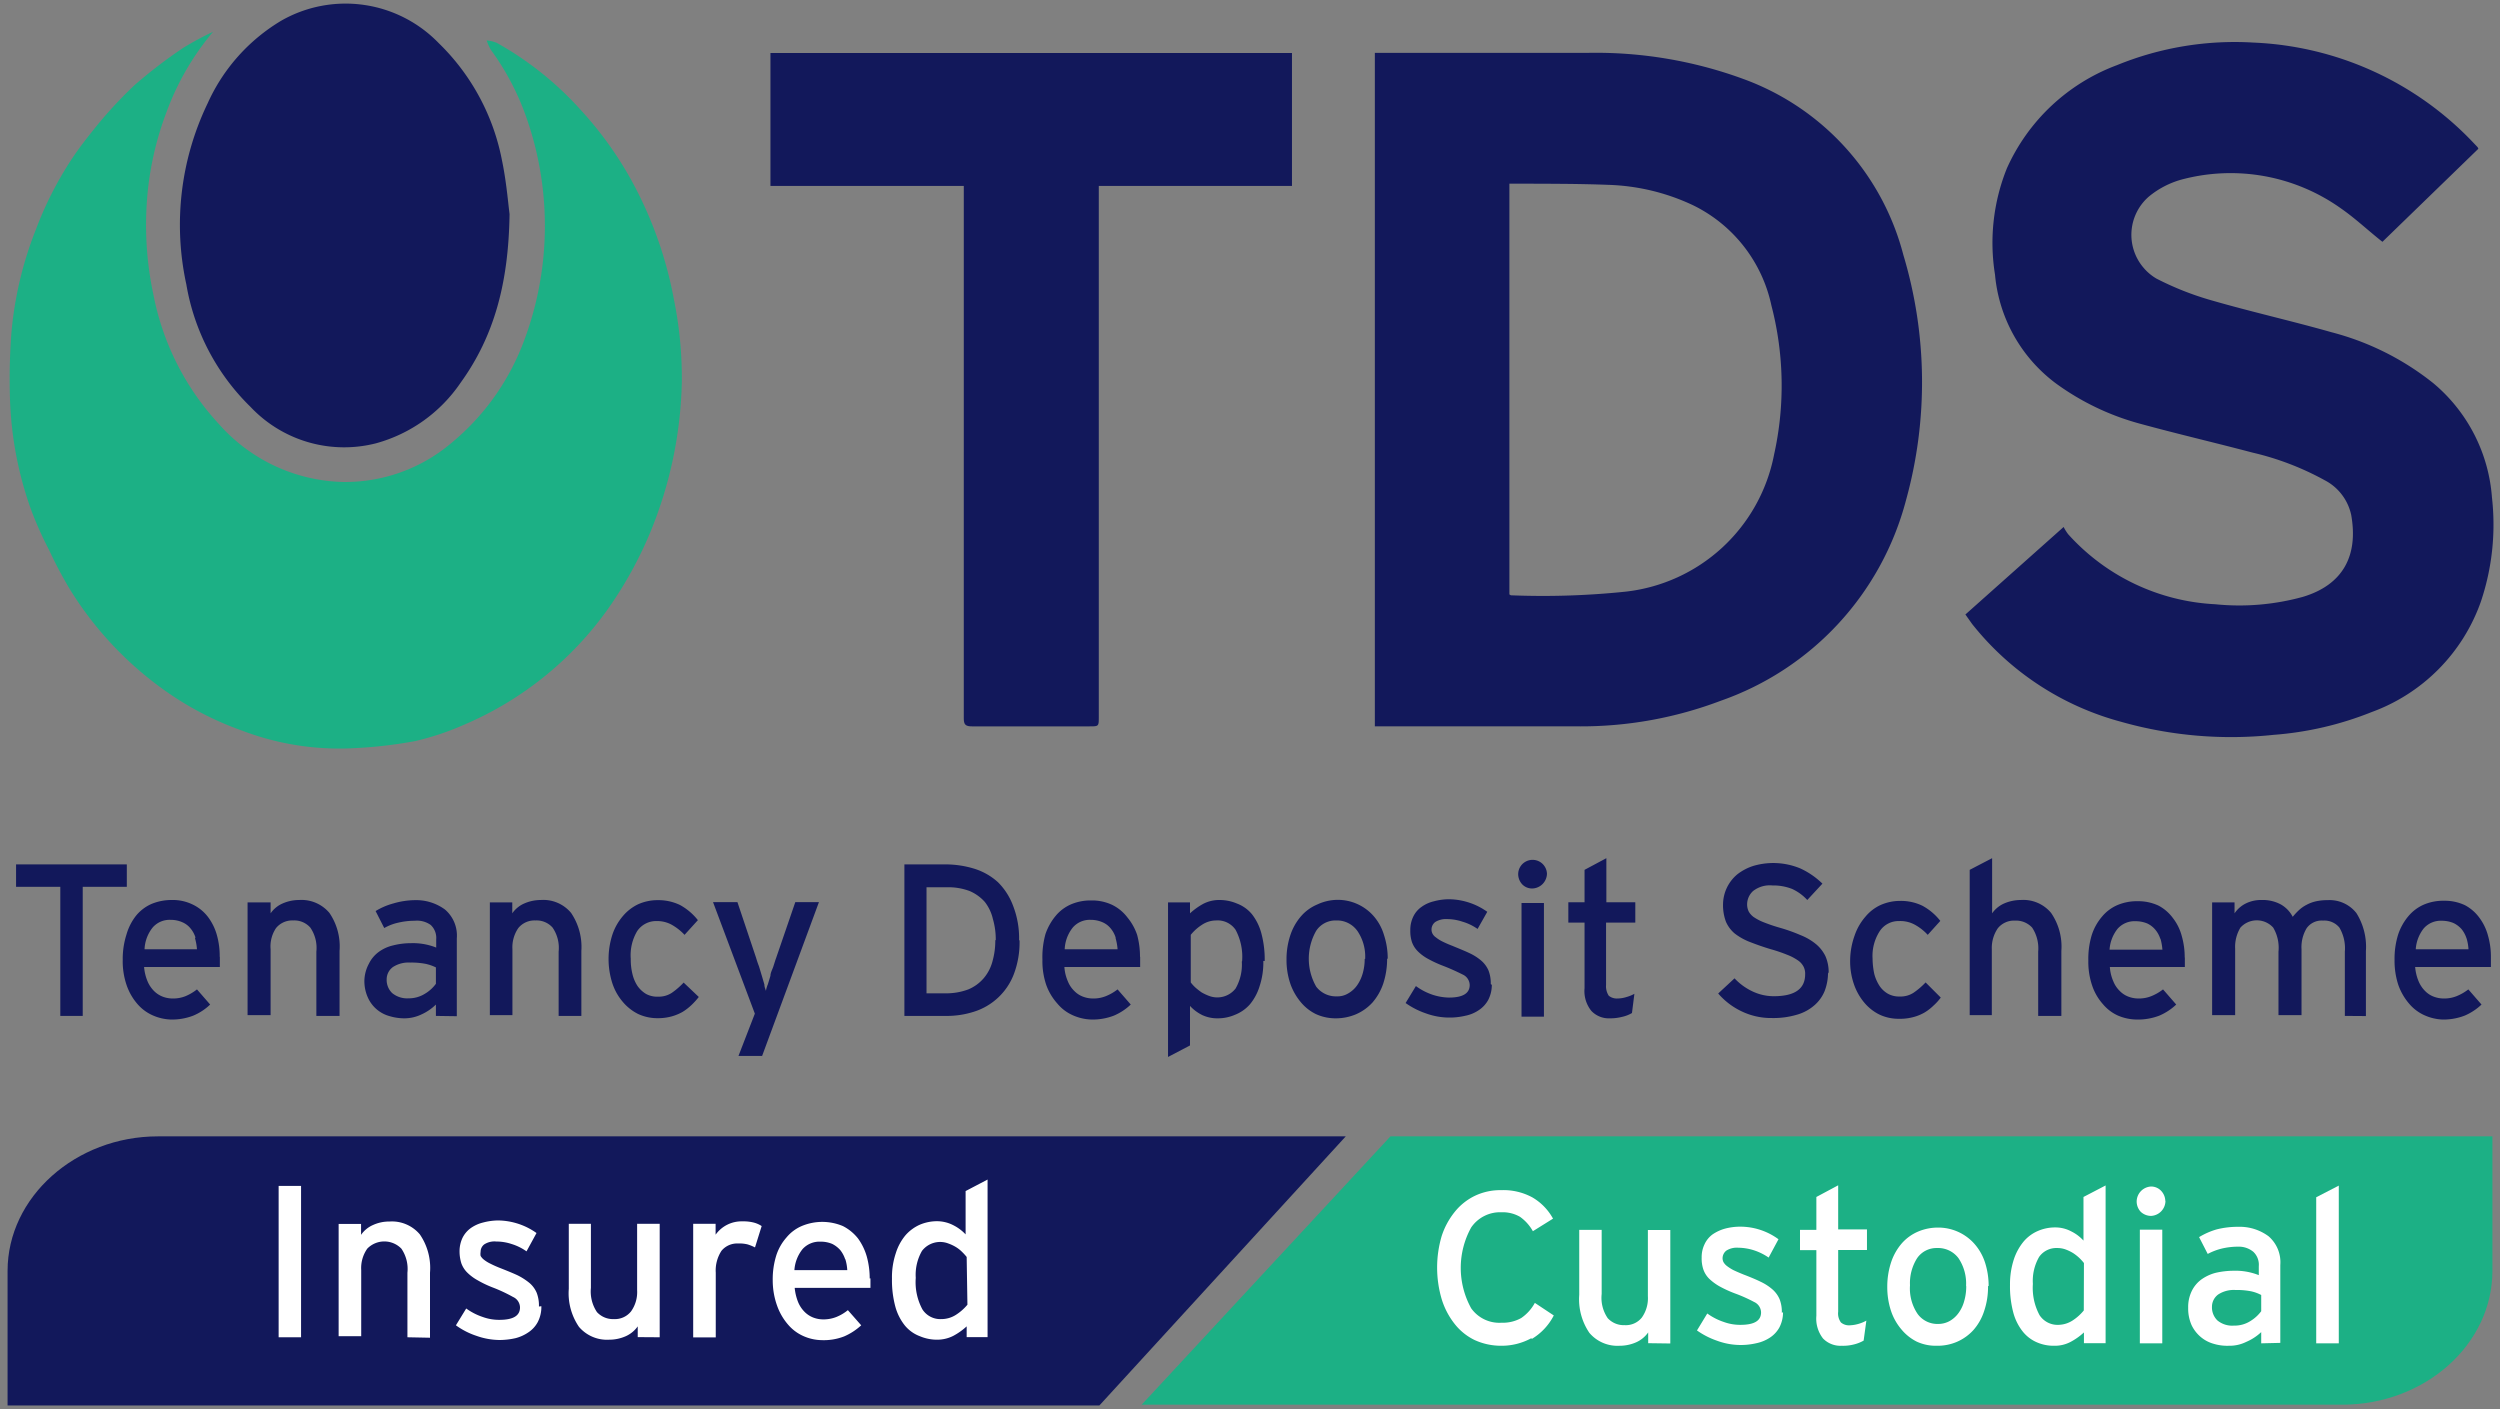
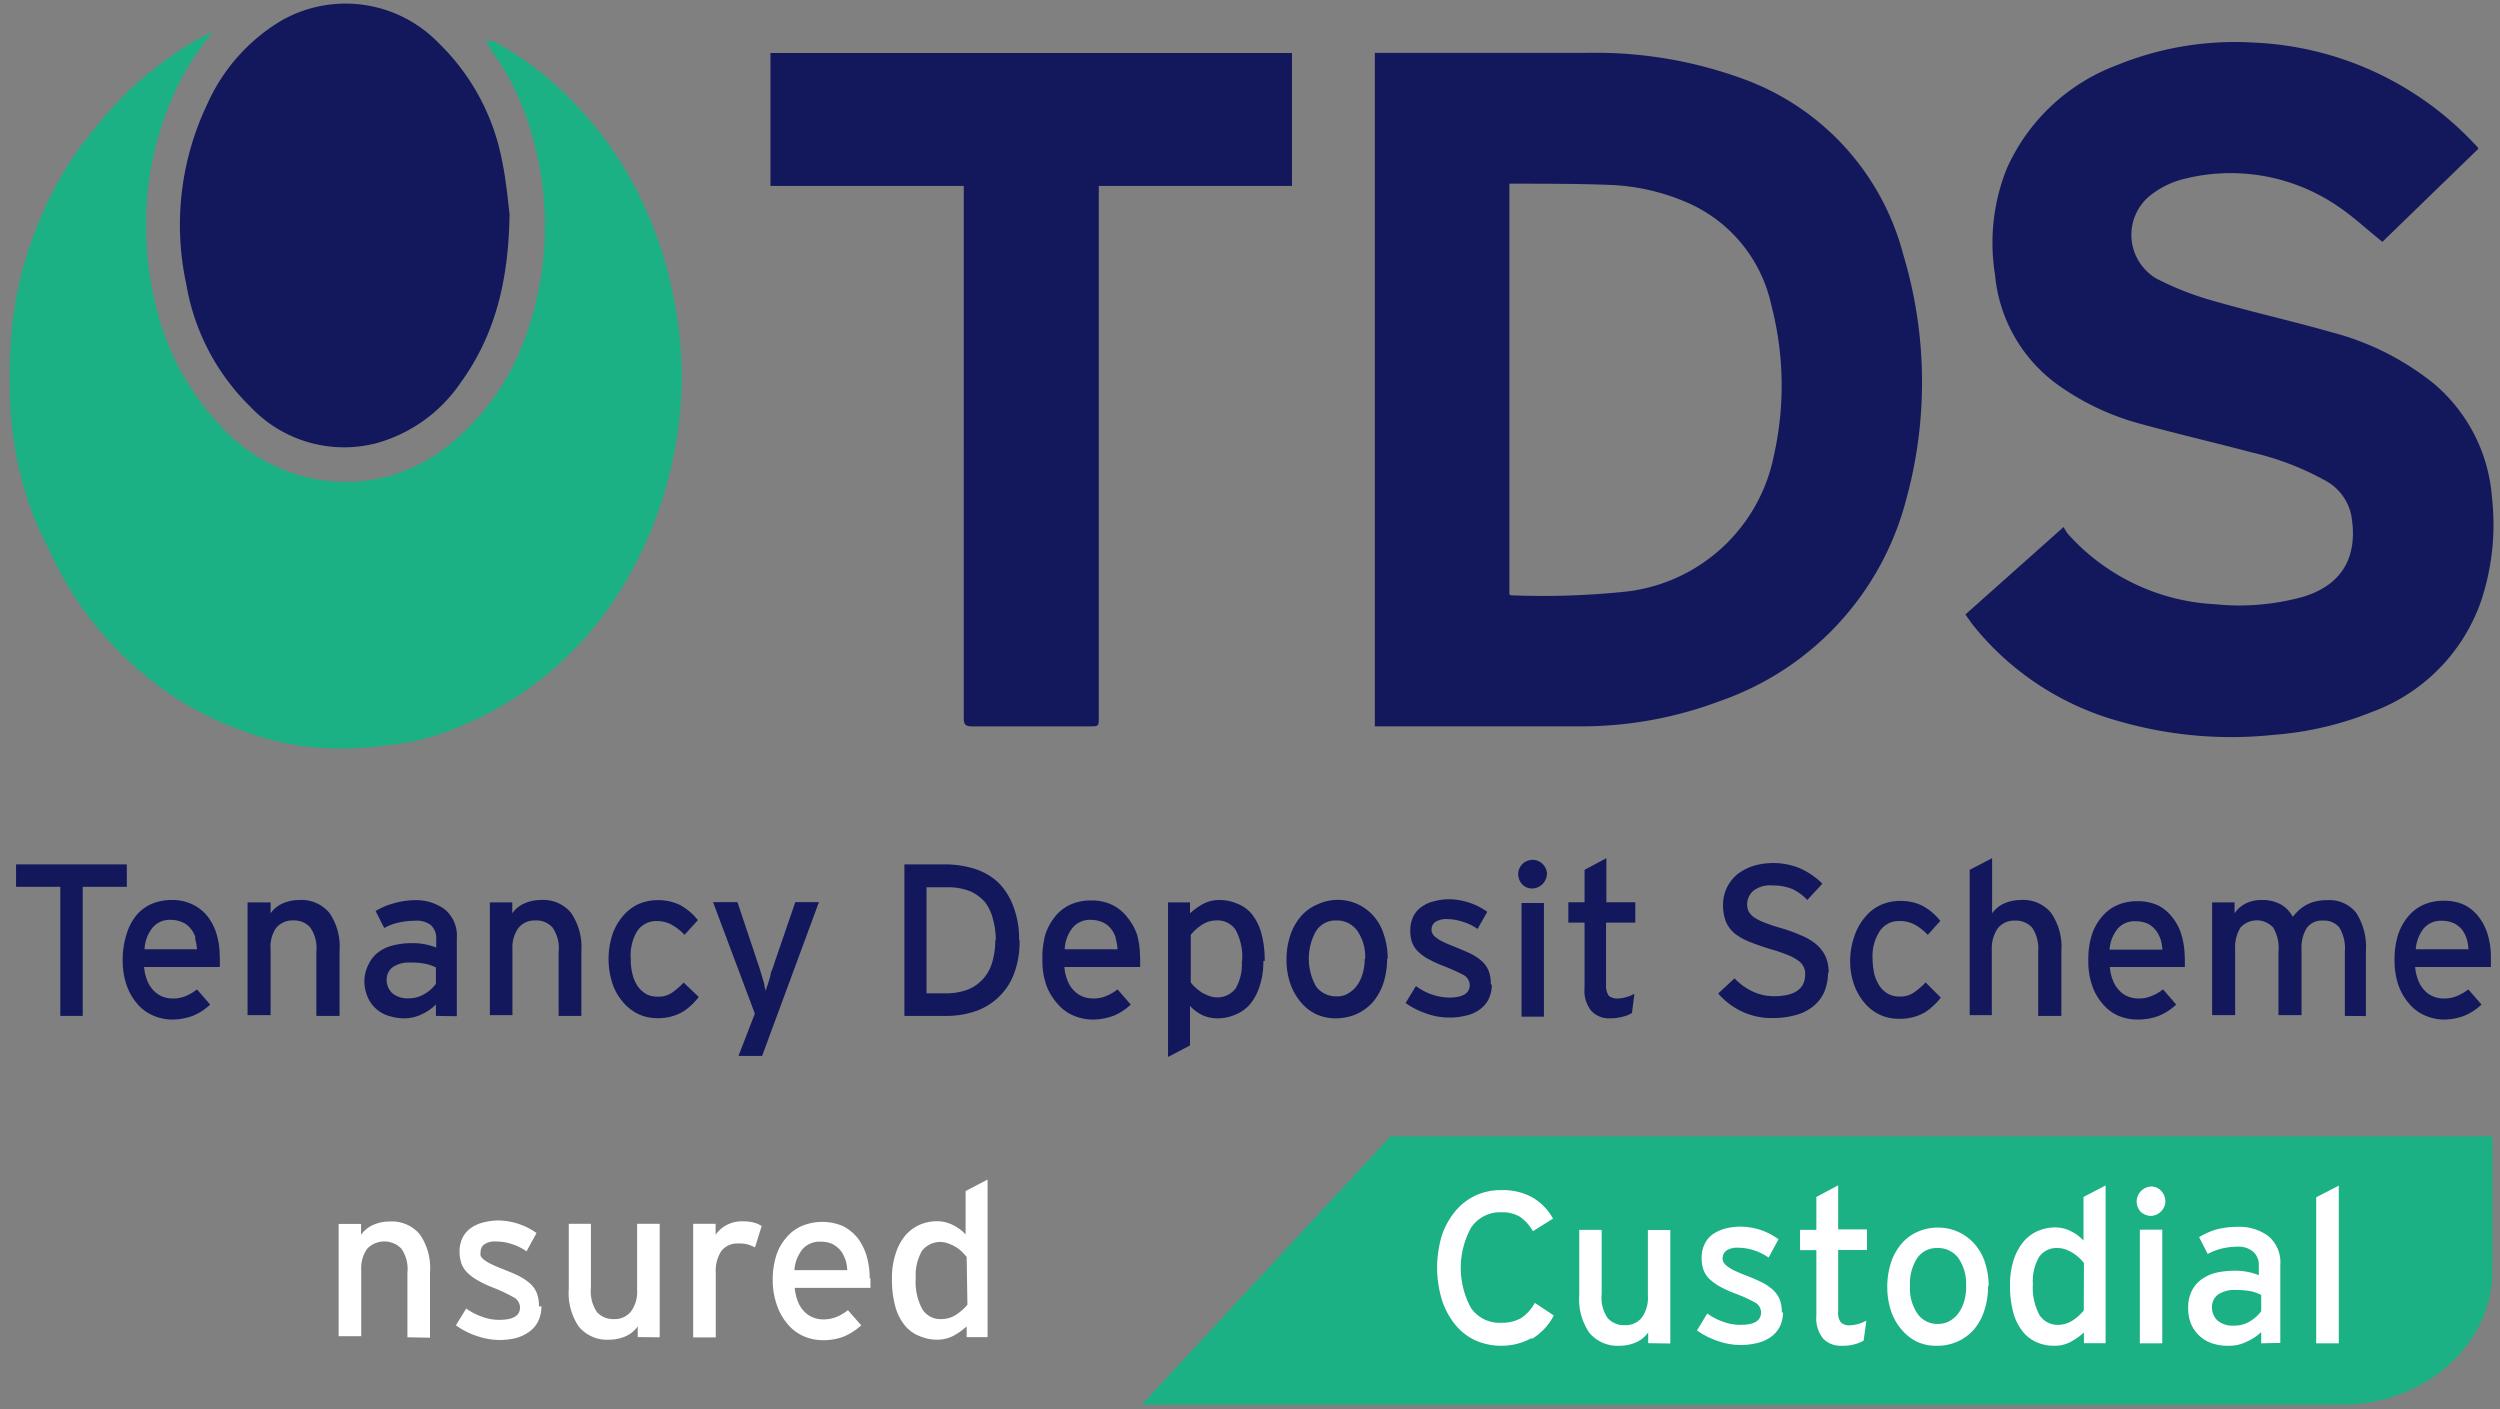
<svg xmlns="http://www.w3.org/2000/svg" viewBox="0 0 165 93">
  <rect x="0" y="0" width="165" height="93" fill="#808080" stroke="none" />
  <defs>
    <style>.a{fill:#1cb085;}.b{fill:#12185b;}.c{fill:#fff;}</style>
  </defs>
  <path d="M91.77 75h72.73v8.87c0 4.87-4.46 8.84-9.92 8.84H75.35z" class="a" />
-   <path d="M72.56 92.76H.5v-8.88C.5 79 5 75 10.42 75h78.4z" class="b" />
  <path d="M14.06 2.1A17.64 17.64 0 0 0 11 7.37a20.72 20.72 0 0 0-1.34 6.55 22 22 0 0 0 .47 5.55A17.4 17.4 0 0 0 14.46 28a11.28 11.28 0 0 0 8.15 3.81 10.83 10.83 0 0 0 7.13-2.53 15.9 15.9 0 0 0 4.7-6.41 21.57 21.57 0 0 0 .25-15.26 17.14 17.14 0 0 0-2.3-4.33 3.66 3.66 0 0 1-.27-.61 2.19 2.19 0 0 1 .67.16 21.58 21.58 0 0 1 5.54 4.43 23.94 23.94 0 0 1 3.8 5.51 26.24 26.24 0 0 1 2.35 7 26 26 0 0 1 .52 5.5 27.51 27.51 0 0 1-2.06 9.81 26.23 26.23 0 0 1-2.85 5.16 22.41 22.41 0 0 1-9.41 7.57 18.23 18.23 0 0 1-3.27 1.1 29.5 29.5 0 0 1-4.07.47A18 18 0 0 1 16 48.23a20.79 20.79 0 0 1-5.39-2.85 23 23 0 0 1-6-6.49 27.31 27.31 0 0 1-1.37-2.59 23.45 23.45 0 0 1-1.19-2.66 23.84 23.84 0 0 1-1.39-7.28A40.52 40.52 0 0 1 .75 22a24.22 24.22 0 0 1 1.61-6.83 23.49 23.49 0 0 1 2.3-4.56C5.22 9.75 5.82 9 6.45 8.22a28.65 28.65 0 0 1 2.44-2.61 32.45 32.45 0 0 1 3.17-2.43 19.28 19.28 0 0 1 2-1.08" class="a" />
  <path d="M33.63 14.17c-.07 4.49-1 8-3.23 11.09a9.93 9.93 0 0 1-5.59 4 8.49 8.49 0 0 1-8.28-2.41 14.72 14.72 0 0 1-4.23-8.07 18.48 18.48 0 0 1 1.4-11.95 12.15 12.15 0 0 1 4.89-5.48 8.55 8.55 0 0 1 10.35 1.48 14.65 14.65 0 0 1 4.19 7.75c.29 1.38.41 2.85.5 3.54M90.74 47.94V3.49h14A28.23 28.23 0 0 1 115 5.19a16.87 16.87 0 0 1 10.62 11.63A29.21 29.21 0 0 1 125.8 33a19.18 19.18 0 0 1-12.23 13.25 26 26 0 0 1-9.4 1.69H90.74zm8.88-35.82v27.11s.08.06.11.06a52.88 52.88 0 0 0 7.55-.24 11.25 11.25 0 0 0 9.81-9.05 21 21 0 0 0-.18-9.85 9.58 9.58 0 0 0-5.16-6.6 14.1 14.1 0 0 0-5.6-1.35c-2.07-.08-4.12-.07-6.18-.08h-.35M129.69 40.58l6.51-5.8a3 3 0 0 0 .3.48 14 14 0 0 0 9.7 4.62 15.77 15.77 0 0 0 5.8-.49c2.68-.81 3.65-2.76 3.18-5.4a3.38 3.38 0 0 0-1.76-2.3 18.58 18.58 0 0 0-4.76-1.82c-2.46-.65-4.95-1.23-7.4-1.9a16.89 16.89 0 0 1-5.59-2.68 10.08 10.08 0 0 1-4-7.17 13.18 13.18 0 0 1 .78-7 12.89 12.89 0 0 1 7.27-6.82 20.55 20.55 0 0 1 9-1.49 21.21 21.21 0 0 1 14.57 6.66l.22.23a.34.34 0 0 1 .06.12l-6.33 6.14c-.95-.75-1.78-1.54-2.73-2.2a12.55 12.55 0 0 0-10.56-1.9 5.83 5.83 0 0 0-2.12 1.11 3.34 3.34 0 0 0-.34 4.72 3.3 3.3 0 0 0 .84.7 19.75 19.75 0 0 0 3.62 1.43c2.63.76 5.3 1.36 7.94 2.11a18 18 0 0 1 6.72 3.37 10.87 10.87 0 0 1 3.86 7.54 15.93 15.93 0 0 1-.74 6.89 12 12 0 0 1-7.21 7.27 21.72 21.72 0 0 1-6.46 1.5 26.61 26.61 0 0 1-10.06-.86 18.74 18.74 0 0 1-9.85-6.47l-.43-.61M50.85 12.27V3.5h34.42v8.77H72.52v35.05c0 .62 0 .62-.62.62h-7.75c-.46 0-.54-.15-.54-.56V12.27z" class="b" />
  <path d="M5.46 58.53 5.46 67.05 3.98 67.05 3.98 58.53 1.06 58.53 1.06 57.05 8.37 57.05 8.37 58.53 5.46 58.53z" class="b" />
  <path d="M14.51 63.15v.67h-5a3.07 3.07 0 0 0 .23.95 2 2 0 0 0 .43.64 1.65 1.65 0 0 0 .57.37 1.82 1.82 0 0 0 .65.12 2.17 2.17 0 0 0 .87-.16 3.2 3.2 0 0 0 .74-.44l.87 1a3.63 3.63 0 0 1-1.11.73 3.9 3.9 0 0 1-1.47.26 3.23 3.23 0 0 1-1.24-.29 2.85 2.85 0 0 1-1-.76 3.73 3.73 0 0 1-.7-1.24 4.86 4.86 0 0 1-.25-1.65 5.3 5.3 0 0 1 .25-1.68A3.58 3.58 0 0 1 9 60.41a2.74 2.74 0 0 1 1-.75 3.43 3.43 0 0 1 1.33-.26 3 3 0 0 1 1.39.3 2.76 2.76 0 0 1 1 .81 3.58 3.58 0 0 1 .59 1.19 5.07 5.07 0 0 1 .19 1.45m-1.6-1.28a1.77 1.77 0 0 0-.33-.6 1.41 1.41 0 0 0-.53-.4 1.88 1.88 0 0 0-.78-.16 1.48 1.48 0 0 0-1.18.5 2.46 2.46 0 0 0-.54 1.44H13a3.6 3.6 0 0 0-.13-.73M20.88 67.05v-4.24a2.37 2.37 0 0 0-.4-1.59 1.41 1.41 0 0 0-1.13-.47 1.38 1.38 0 0 0-1.13.5 2.17 2.17 0 0 0-.36 1.4V67h-1.52v-7.44h1.52v.72a1.85 1.85 0 0 1 .79-.65 2.7 2.7 0 0 1 1.09-.23 2.41 2.41 0 0 1 2 .85 3.91 3.91 0 0 1 .67 2.51v4.29zM28.77 67.05v-.75a3.27 3.27 0 0 1-.95.65 2.61 2.61 0 0 1-1.14.26 3.41 3.41 0 0 1-.95-.14 2.2 2.2 0 0 1-1.44-1.21 2.64 2.64 0 0 1-.24-1.17 2.47 2.47 0 0 1 .3-1.09 2.11 2.11 0 0 1 .63-.76 2.58 2.58 0 0 1 .95-.44 4.79 4.79 0 0 1 1.19-.15 4.15 4.15 0 0 1 1.67.29V62a1.17 1.17 0 0 0-.36-.95 1.55 1.55 0 0 0-1.06-.28 4.72 4.72 0 0 0-1.06.12 3.32 3.32 0 0 0-.95.36l-.57-1.12a4.43 4.43 0 0 1 1.16-.5 5.26 5.26 0 0 1 1.42-.22 3.21 3.21 0 0 1 2 .62 2.26 2.26 0 0 1 .78 1.9v5.14zm0-3.2a2.9 2.9 0 0 0-.7-.24 4.86 4.86 0 0 0-1-.08 1.88 1.88 0 0 0-1.13.29 1 1 0 0 0-.42.82 1.2 1.2 0 0 0 .36.9 1.56 1.56 0 0 0 1.09.35 2 2 0 0 0 1.07-.3 2.42 2.42 0 0 0 .73-.66zM36.87 67.05v-4.24a2.37 2.37 0 0 0-.4-1.59 1.41 1.41 0 0 0-1.13-.47 1.38 1.38 0 0 0-1.13.5 2.24 2.24 0 0 0-.39 1.4V67h-1.49v-7.44h1.48v.72a1.85 1.85 0 0 1 .79-.65 2.73 2.73 0 0 1 1.09-.23 2.38 2.38 0 0 1 2 .85 4 4 0 0 1 .68 2.51v4.29zM45.18 61.7a3.49 3.49 0 0 0-.89-.69 2 2 0 0 0-.95-.22 1.51 1.51 0 0 0-1.29.67 3.11 3.11 0 0 0-.42 1.82 3.94 3.94 0 0 0 .11 1 2.45 2.45 0 0 0 .34.8 1.85 1.85 0 0 0 .56.52 1.52 1.52 0 0 0 .78.18 1.58 1.58 0 0 0 .9-.24 4.78 4.78 0 0 0 .8-.69l1 .95a4.88 4.88 0 0 1-.48.53 3.6 3.6 0 0 1-.58.45 3.23 3.23 0 0 1-.72.3 3.39 3.39 0 0 1-.95.12 3 3 0 0 1-1.28-.28 3.15 3.15 0 0 1-1-.79 3.6 3.6 0 0 1-.69-1.22 5.24 5.24 0 0 1 0-3.23 3.67 3.67 0 0 1 .7-1.23 3 3 0 0 1 1-.77 3.13 3.13 0 0 1 1.28-.27 3.29 3.29 0 0 1 1.48.32 3.86 3.86 0 0 1 1.18 1zM50.3 69.69h-1.56l1.08-2.79-2.76-7.36h1.61l1.23 3.67c.05.17.11.36.19.56l.19.63.17.58c0 .18.08.32.1.42a1.83 1.83 0 0 1 .13-.44l.17-.56c0-.2.12-.4.19-.61s.12-.39.18-.55l1.27-3.7h1.56zM67.29 62.05a5.92 5.92 0 0 1-.39 2.28 4.14 4.14 0 0 1-2.61 2.44 5.84 5.84 0 0 1-1.9.28h-2.7v-10h2.73a6.49 6.49 0 0 1 1.9.29 4.16 4.16 0 0 1 1.55.89 4.31 4.31 0 0 1 1 1.57 5.9 5.9 0 0 1 .39 2.27m-1.54 0a4.86 4.86 0 0 0-.19-1.42 2.88 2.88 0 0 0-.53-1.12 2.82 2.82 0 0 0-1-.72 4 4 0 0 0-1.52-.25h-1.33v7h1.24a4.16 4.16 0 0 0 1.52-.26 2.71 2.71 0 0 0 1-.72 2.81 2.81 0 0 0 .59-1.12 5 5 0 0 0 .19-1.43M75.25 63.15v.67h-5a2.82 2.82 0 0 0 .23.95 1.85 1.85 0 0 0 .43.64 1.56 1.56 0 0 0 .57.37 1.82 1.82 0 0 0 .65.12 2.17 2.17 0 0 0 .87-.16 3.2 3.2 0 0 0 .76-.44l.87 1a3.75 3.75 0 0 1-1.11.73 3.9 3.9 0 0 1-1.47.26 3.23 3.23 0 0 1-1.26-.29 2.77 2.77 0 0 1-1-.76 3.7 3.7 0 0 1-.74-1.24 4.86 4.86 0 0 1-.25-1.65 5.7 5.7 0 0 1 .2-1.7 3.81 3.81 0 0 1 .68-1.21 2.71 2.71 0 0 1 1-.75 3.27 3.27 0 0 1 1.34-.26 3.11 3.11 0 0 1 1.38.29 2.79 2.79 0 0 1 1 .82 3.6 3.6 0 0 1 .65 1.16 5.45 5.45 0 0 1 .19 1.45m-1.61-1.28a1.77 1.77 0 0 0-.33-.6 1.41 1.41 0 0 0-.53-.4 1.91 1.91 0 0 0-.78-.16 1.48 1.48 0 0 0-1.18.5 2.46 2.46 0 0 0-.54 1.44h3.49a3.6 3.6 0 0 0-.13-.73M83.38 63.42a5 5 0 0 1-.25 1.68 3.46 3.46 0 0 1-.63 1.18 2.56 2.56 0 0 1-1 .7 2.84 2.84 0 0 1-1.12.23 2.35 2.35 0 0 1-1.02-.21 2.74 2.74 0 0 1-.82-.61V69l-1.45.76v-10.2h1.45v.72a4.44 4.44 0 0 1 .88-.63 2.28 2.28 0 0 1 1.08-.25 2.93 2.93 0 0 1 1.13.23 2.38 2.38 0 0 1 1 .71 3.53 3.53 0 0 1 .62 1.26 6.65 6.65 0 0 1 .22 1.83m-1.49 0a3.78 3.78 0 0 0-.43-2.06 1.43 1.43 0 0 0-1.29-.62 1.7 1.7 0 0 0-.95.3 3 3 0 0 0-.72.65v3.14a2.5 2.5 0 0 0 .31.34 4.12 4.12 0 0 0 .41.32 3.12 3.12 0 0 0 .49.23 1.53 1.53 0 0 0 1.75-.49 3.17 3.17 0 0 0 .41-1.78M91.55 63.26a5.25 5.25 0 0 1-.26 1.67 3.74 3.74 0 0 1-.71 1.24 3.19 3.19 0 0 1-1.08.77 3.41 3.41 0 0 1-1.34.27 3.12 3.12 0 0 1-1.31-.28 3 3 0 0 1-1-.79 3.88 3.88 0 0 1-.69-1.22 4.87 4.87 0 0 1-.25-1.6 5 5 0 0 1 .26-1.62 3.67 3.67 0 0 1 .7-1.23 2.9 2.9 0 0 1 1.06-.77 3.2 3.2 0 0 1 1.33-.31 3.15 3.15 0 0 1 2.39 1.06 3.34 3.34 0 0 1 .69 1.25 5 5 0 0 1 .25 1.59m-1.49 0a3 3 0 0 0-.5-1.83 1.65 1.65 0 0 0-1.41-.71 1.53 1.53 0 0 0-1.32.68 3.72 3.72 0 0 0 0 3.69 1.64 1.64 0 0 0 1.36.64 1.36 1.36 0 0 0 .76-.2 1.83 1.83 0 0 0 .58-.53 2.59 2.59 0 0 0 .37-.79 3.4 3.4 0 0 0 .13-.95M98.46 65a2.16 2.16 0 0 1-.24 1 1.9 1.9 0 0 1-.62.67 2.41 2.41 0 0 1-.89.37 4.55 4.55 0 0 1-2.61-.16 5.23 5.23 0 0 1-1.33-.68l.68-1.12a4 4 0 0 0 1.09.57 3.67 3.67 0 0 0 1.09.19c.92 0 1.37-.28 1.37-.83a.78.78 0 0 0-.46-.69c-.42-.21-.84-.4-1.28-.57a7.77 7.77 0 0 1-1-.46 2.94 2.94 0 0 1-.69-.51 1.65 1.65 0 0 1-.38-.6 2.34 2.34 0 0 1-.11-.78 2 2 0 0 1 .19-.89 1.65 1.65 0 0 1 .53-.64 2.28 2.28 0 0 1 .82-.38 3.92 3.92 0 0 1 1-.14 4.43 4.43 0 0 1 2.54.83l-.64 1.13a3.4 3.4 0 0 0-1-.48 3.26 3.26 0 0 0-1-.17 1.35 1.35 0 0 0-.79.19.62.62 0 0 0-.25.5.58.58 0 0 0 .06.26.67.67 0 0 0 .22.25 2.31 2.31 0 0 0 .42.27 7.31 7.31 0 0 0 .69.3c.28.12.79.32 1.1.47a3.41 3.41 0 0 1 .79.5 1.81 1.81 0 0 1 .48.65 2.3 2.3 0 0 1 .15.9M102.1 57.64a1 1 0 0 1-.95 1 .9.9 0 0 1-.68-.27 1 1 0 0 1-.27-.67.95.95 0 1 1 1.9 0m-1.68 1.9h1.48v7.5h-1.48zM107.71 66.86a2.18 2.18 0 0 1-.64.25 3.15 3.15 0 0 1-.81.1 1.59 1.59 0 0 1-1.23-.49 2.08 2.08 0 0 1-.45-1.5v-4.33h-1.07v-1.34h1.07v-2.14l1.44-.77v2.91h1.91v1.34H106V65a1.14 1.14 0 0 0 .18.72.85.85 0 0 0 .59.18 2 2 0 0 0 .59-.1 2.28 2.28 0 0 0 .51-.21zM120.65 64.17a3.43 3.43 0 0 1-.22 1.23 2.48 2.48 0 0 1-.68.95 3 3 0 0 1-1.15.62 5.43 5.43 0 0 1-1.65.22 4.5 4.5 0 0 1-2-.44 4.7 4.7 0 0 1-1.55-1.18l1.08-1a3.86 3.86 0 0 0 1.18.86 3.27 3.27 0 0 0 1.41.32c1.38 0 2.07-.48 2.07-1.45a1 1 0 0 0-.11-.51 1.13 1.13 0 0 0-.39-.42 3.32 3.32 0 0 0-.7-.36 9.93 9.93 0 0 0-1.06-.36c-.47-.14-.93-.3-1.39-.48a4 4 0 0 1-1-.56 2.13 2.13 0 0 1-.58-.78 3.12 3.12 0 0 1-.19-1.13 2.61 2.61 0 0 1 .95-2 3.4 3.4 0 0 1 1.05-.55 4.65 4.65 0 0 1 3.11.17 5.21 5.21 0 0 1 1.45 1l-1 1.08a3.12 3.12 0 0 0-1-.73 3.4 3.4 0 0 0-1.3-.23 1.79 1.79 0 0 0-1.28.37 1.2 1.2 0 0 0-.39.87 1.1 1.1 0 0 0 .1.47 1.12 1.12 0 0 0 .34.38 3.36 3.36 0 0 0 .68.35 11 11 0 0 0 1.07.36 11.16 11.16 0 0 1 1.34.48 3.78 3.78 0 0 1 1 .58 2.4 2.4 0 0 1 .64.81 2.63 2.63 0 0 1 .21 1.14M127.23 61.7a3.33 3.33 0 0 0-.89-.69 2 2 0 0 0-1-.22 1.49 1.49 0 0 0-1.28.67 3 3 0 0 0-.47 1.81 5.05 5.05 0 0 0 .11 1 2.71 2.71 0 0 0 .35.8 1.65 1.65 0 0 0 .56.52 1.52 1.52 0 0 0 .78.18 1.57 1.57 0 0 0 .89-.24 4.85 4.85 0 0 0 .81-.69l1 1a3.43 3.43 0 0 1-.48.53 3.21 3.21 0 0 1-.58.45 3 3 0 0 1-.72.3 3.39 3.39 0 0 1-1 .12 2.94 2.94 0 0 1-1.27-.28 3.08 3.08 0 0 1-1-.79 3.81 3.81 0 0 1-.68-1.21 4.62 4.62 0 0 1-.25-1.6 5 5 0 0 1 .3-1.63 3.7 3.7 0 0 1 .71-1.23 2.83 2.83 0 0 1 1-.77 3.17 3.17 0 0 1 1.29-.27 3.25 3.25 0 0 1 1.47.32 3.75 3.75 0 0 1 1.18 1zM134.52 67.05v-4.24a2.48 2.48 0 0 0-.4-1.59 1.45 1.45 0 0 0-1.13-.46 1.38 1.38 0 0 0-1.13.5 2.29 2.29 0 0 0-.4 1.39V67H130v-9.59l1.48-.77v3.64a1.91 1.91 0 0 1 .79-.65 2.78 2.78 0 0 1 1.1-.23 2.38 2.38 0 0 1 2 .85 3.92 3.92 0 0 1 .68 2.51v4.29zM144.2 63.15v.67h-4.95a2.82 2.82 0 0 0 .23.95 1.85 1.85 0 0 0 .43.64 1.56 1.56 0 0 0 .57.37 1.82 1.82 0 0 0 .65.12 2.17 2.17 0 0 0 .87-.16 3.2 3.2 0 0 0 .76-.44l.87 1a3.75 3.75 0 0 1-1.11.73 3.9 3.9 0 0 1-1.47.26 3.23 3.23 0 0 1-1.26-.26 2.77 2.77 0 0 1-1-.76 3.53 3.53 0 0 1-.71-1.23 4.86 4.86 0 0 1-.25-1.65 5.39 5.39 0 0 1 .23-1.69 3.53 3.53 0 0 1 .68-1.21 2.71 2.71 0 0 1 1-.75 3.27 3.27 0 0 1 1.34-.26 3.14 3.14 0 0 1 1.38.29 2.79 2.79 0 0 1 .95.82 3.28 3.28 0 0 1 .59 1.2 5.07 5.07 0 0 1 .19 1.45m-1.61-1.28a1.77 1.77 0 0 0-.33-.6 1.54 1.54 0 0 0-.53-.41 2 2 0 0 0-.78-.15 1.49 1.49 0 0 0-1.18.5 2.48 2.48 0 0 0-.53 1.38h3.49a3.73 3.73 0 0 0-.13-.73M154.76 67.05v-4.24a2.69 2.69 0 0 0-.36-1.59 1.28 1.28 0 0 0-1.08-.46 1.21 1.21 0 0 0-1.08.5 2.42 2.42 0 0 0-.34 1.39V67h-1.52v-4.19a2.61 2.61 0 0 0-.35-1.59 1.46 1.46 0 0 0-2.16 0 2.46 2.46 0 0 0-.35 1.4V67H146v-7.44h1.48v.72a1.93 1.93 0 0 1 .74-.65 2.27 2.27 0 0 1 1.05-.23 2.51 2.51 0 0 1 1.26.29 2 2 0 0 1 .79.82 4.47 4.47 0 0 1 .42-.45 2.27 2.27 0 0 1 .49-.34 2.38 2.38 0 0 1 .61-.23 3.44 3.44 0 0 1 .78-.08 2.25 2.25 0 0 1 1.9.85 4.19 4.19 0 0 1 .63 2.51v4.29zM164.4 63.15v.67h-5a3.07 3.07 0 0 0 .23.95 2 2 0 0 0 .43.64 1.56 1.56 0 0 0 .57.37 1.82 1.82 0 0 0 .65.12 2.17 2.17 0 0 0 .87-.16 3.2 3.2 0 0 0 .76-.44l.87 1a3.75 3.75 0 0 1-1.11.73 3.9 3.9 0 0 1-1.47.26A3.23 3.23 0 0 1 160 67a2.85 2.85 0 0 1-1-.76 3.88 3.88 0 0 1-.71-1.23 5.12 5.12 0 0 1-.25-1.65 5.4 5.4 0 0 1 .24-1.69 3.71 3.71 0 0 1 .68-1.21 2.78 2.78 0 0 1 1-.75 3.24 3.24 0 0 1 1.34-.26 3.11 3.11 0 0 1 1.38.29 2.79 2.79 0 0 1 .95.82 3.43 3.43 0 0 1 .58 1.2 5.07 5.07 0 0 1 .19 1.45m-1.61-1.28a1.93 1.93 0 0 0-.32-.6 1.68 1.68 0 0 0-.54-.41 2 2 0 0 0-.78-.15 1.49 1.49 0 0 0-1.18.5 2.48 2.48 0 0 0-.53 1.38h3.48a3.11 3.11 0 0 0-.13-.73" class="b" />
-   <path d="M18.39 78.27H19.87V88.26H18.39z" class="c" />
  <path d="M26.89 88.26V84a2.37 2.37 0 0 0-.4-1.59 1.57 1.57 0 0 0-2.25 0 2.23 2.23 0 0 0-.4 1.41v4.37h-1.49v-7.41h1.48v.72a1.85 1.85 0 0 1 .79-.65 2.57 2.57 0 0 1 1.09-.23 2.41 2.41 0 0 1 2 .85 3.91 3.91 0 0 1 .67 2.53v4.29zM35.73 86.21a2.16 2.16 0 0 1-.24 1.05 1.87 1.87 0 0 1-.61.67 2.68 2.68 0 0 1-.86.39 4.79 4.79 0 0 1-1.06.12 4.66 4.66 0 0 1-1.53-.28 4.87 4.87 0 0 1-1.34-.69l.68-1.11a4 4 0 0 0 1.09.56 3.14 3.14 0 0 0 1.1.19c.91 0 1.36-.27 1.36-.82a.77.77 0 0 0-.46-.69 10.28 10.28 0 0 0-1.27-.6 7.1 7.1 0 0 1-1.08-.51 3.1 3.1 0 0 1-.68-.51 1.65 1.65 0 0 1-.38-.6 2.64 2.64 0 0 1-.12-.78 2.09 2.09 0 0 1 .19-.89 1.74 1.74 0 0 1 .53-.64 2.36 2.36 0 0 1 .82-.38 4 4 0 0 1 1-.14 4.45 4.45 0 0 1 2.54.83l-.66 1.21a3.43 3.43 0 0 0-1-.49 3.2 3.2 0 0 0-1-.16 1.24 1.24 0 0 0-.79.19.61.61 0 0 0-.24.5.75.75 0 0 0 0 .26.88.88 0 0 0 .22.25 2.26 2.26 0 0 0 .42.26 7.36 7.36 0 0 0 .7.31c.28.11.78.31 1.1.46a4.1 4.1 0 0 1 .79.51 1.75 1.75 0 0 1 .47.64 2.35 2.35 0 0 1 .15.91M42.09 88.25v-.71a1.93 1.93 0 0 1-.79.65 2.7 2.7 0 0 1-1.09.23 2.43 2.43 0 0 1-2-.85 3.93 3.93 0 0 1-.67-2.51v-4.29H39V85a2.44 2.44 0 0 0 .4 1.6 1.44 1.44 0 0 0 1.12.46 1.36 1.36 0 0 0 1.13-.51 2.19 2.19 0 0 0 .4-1.4v-4.38h1.49v7.49zM49.83 82.33a3 3 0 0 0-.49-.2 2.25 2.25 0 0 0-.63-.06 1.34 1.34 0 0 0-1.09.48 2.38 2.38 0 0 0-.38 1.45v4.27h-1.49v-7.5h1.48v.72a2.1 2.1 0 0 1 1.77-.88 2.74 2.74 0 0 1 .75.08 1.72 1.72 0 0 1 .52.23zM57.45 84.37V85h-5a3.39 3.39 0 0 0 .23.95 2 2 0 0 0 .43.64 1.65 1.65 0 0 0 .57.37 1.84 1.84 0 0 0 .66.12 2.3 2.3 0 0 0 .86-.16 2.93 2.93 0 0 0 .76-.45l.88 1a4 4 0 0 1-1.12.73 3.7 3.7 0 0 1-1.47.25 3.11 3.11 0 0 1-1.25-.28 2.85 2.85 0 0 1-1-.76 3.88 3.88 0 0 1-.71-1.23 4.94 4.94 0 0 1-.29-1.66 5.3 5.3 0 0 1 .24-1.68 3.34 3.34 0 0 1 .67-1.17 2.67 2.67 0 0 1 1-.75 3.5 3.5 0 0 1 2.72 0 3 3 0 0 1 1 .82 3.81 3.81 0 0 1 .58 1.2 5.43 5.43 0 0 1 .19 1.44m-1.62-1.27a1.93 1.93 0 0 0-.32-.6 1.76 1.76 0 0 0-.53-.41 1.93 1.93 0 0 0-.78-.15 1.5 1.5 0 0 0-1.18.49 2.48 2.48 0 0 0-.54 1.39h3.49a3 3 0 0 0-.13-.73M63.8 88.25v-.71a4.23 4.23 0 0 1-.89.63 2.34 2.34 0 0 1-1.07.25 2.89 2.89 0 0 1-1.13-.23 2.34 2.34 0 0 1-1-.72 3.45 3.45 0 0 1-.62-1.24 6.72 6.72 0 0 1-.22-1.84 5 5 0 0 1 .25-1.67 3.44 3.44 0 0 1 .64-1.19 2.73 2.73 0 0 1 .95-.7 2.91 2.91 0 0 1 1.12-.23 2.36 2.36 0 0 1 1.08.26 2.88 2.88 0 0 1 .82.61v-2.86l1.45-.76v10.4zm0-5.29a3.39 3.39 0 0 0-.31-.34 2.15 2.15 0 0 0-.41-.32 2.75 2.75 0 0 0-.49-.23 1.51 1.51 0 0 0-1.74.49 3.17 3.17 0 0 0-.41 1.78 3.77 3.77 0 0 0 .44 2.08 1.4 1.4 0 0 0 1.24.64 1.78 1.78 0 0 0 1-.3 3.24 3.24 0 0 0 .73-.65zM101.07 88.32a4.09 4.09 0 0 1-2 .5 4.17 4.17 0 0 1-1.75-.38A3.75 3.75 0 0 1 96 87.37a5 5 0 0 1-.85-1.63 7.36 7.36 0 0 1 0-4.16A5 5 0 0 1 96 80a3.84 3.84 0 0 1 1.33-1.07 3.89 3.89 0 0 1 1.75-.38 4 4 0 0 1 2.06.48 3.66 3.66 0 0 1 1.36 1.4l-1.33.83a2.87 2.87 0 0 0-.85-.95 2.28 2.28 0 0 0-1.22-.3 2.31 2.31 0 0 0-2 1 5.51 5.51 0 0 0 0 5.34 2.28 2.28 0 0 0 2 .95 2.48 2.48 0 0 0 1.3-.31 2.85 2.85 0 0 0 .9-1l1.25.83a3.86 3.86 0 0 1-1.45 1.55M108.78 88.65v-.71a1.93 1.93 0 0 1-.79.65 2.7 2.7 0 0 1-1.09.23 2.43 2.43 0 0 1-2-.85 3.93 3.93 0 0 1-.67-2.51v-4.29h1.48v4.23a2.38 2.38 0 0 0 .4 1.6 1.44 1.44 0 0 0 1.12.46 1.35 1.35 0 0 0 1.13-.5 2.2 2.2 0 0 0 .4-1.41v-4.37h1.48v7.49zM117.68 86.61a2.16 2.16 0 0 1-.24 1 1.9 1.9 0 0 1-.62.67 2.59 2.59 0 0 1-.89.37 4.52 4.52 0 0 1-2.6-.16 5.23 5.23 0 0 1-1.33-.68l.68-1.12a4 4 0 0 0 1.09.56 3.14 3.14 0 0 0 1.1.19c.91 0 1.36-.27 1.36-.82a.77.77 0 0 0-.46-.69 9.78 9.78 0 0 0-1.28-.57 7.77 7.77 0 0 1-1-.46 3.42 3.42 0 0 1-.69-.51 1.61 1.61 0 0 1-.38-.61 2.27 2.27 0 0 1-.11-.78 1.94 1.94 0 0 1 .19-.88 1.68 1.68 0 0 1 .53-.65 2.78 2.78 0 0 1 .82-.38 3.93 3.93 0 0 1 1-.13 4.26 4.26 0 0 1 2.53.83l-.65 1.21a3.72 3.72 0 0 0-1-.49 3.51 3.51 0 0 0-1-.16 1.29 1.29 0 0 0-.79.19.64.64 0 0 0-.25.5.58.58 0 0 0 .06.26.88.88 0 0 0 .22.25 3 3 0 0 0 .42.27q.27.13.69.3c.29.11.79.31 1.11.47a3.35 3.35 0 0 1 .78.5 1.81 1.81 0 0 1 .48.65 2.27 2.27 0 0 1 .15.9M123 88.48a2.44 2.44 0 0 1-.63.25 2.8 2.8 0 0 1-.81.09 1.6 1.6 0 0 1-1.24-.48 2.13 2.13 0 0 1-.44-1.5v-4.33h-1.08v-1.34h1.08V79l1.44-.77v2.91h1.9v1.36h-1.9v4.07a1 1 0 0 0 .18.71.81.81 0 0 0 .59.19 2.35 2.35 0 0 0 .59-.1 2.41 2.41 0 0 0 .5-.21zM131.21 84.88a4.93 4.93 0 0 1-.26 1.66 3.53 3.53 0 0 1-.71 1.25 3.19 3.19 0 0 1-1.08.77 3.24 3.24 0 0 1-1.34.26 3 3 0 0 1-1.31-.27 3.12 3.12 0 0 1-1-.79 3.67 3.67 0 0 1-.7-1.23 5 5 0 0 1-.25-1.59 5.13 5.13 0 0 1 .26-1.65 3.67 3.67 0 0 1 .7-1.23 3 3 0 0 1 1.06-.77 3.35 3.35 0 0 1 1.32-.27 3.19 3.19 0 0 1 2.4 1.06 3.49 3.49 0 0 1 .7 1.21 5 5 0 0 1 .25 1.59m-1.49 0a3 3 0 0 0-.5-1.84 1.68 1.68 0 0 0-1.41-.67 1.55 1.55 0 0 0-1.32.67 3.07 3.07 0 0 0-.47 1.79 3 3 0 0 0 .51 1.9 1.62 1.62 0 0 0 1.36.65 1.54 1.54 0 0 0 .76-.2 1.84 1.84 0 0 0 .58-.53 2.38 2.38 0 0 0 .37-.79 3.4 3.4 0 0 0 .13-1M137.54 88.65v-.71a4.23 4.23 0 0 1-.89.63 2.22 2.22 0 0 1-1.07.25 2.74 2.74 0 0 1-1.13-.22 2.41 2.41 0 0 1-.95-.72 3.45 3.45 0 0 1-.62-1.24 6.72 6.72 0 0 1-.22-1.84 5.29 5.29 0 0 1 .25-1.67 3.64 3.64 0 0 1 .65-1.19 2.56 2.56 0 0 1 .95-.7 2.84 2.84 0 0 1 1.12-.23 2.23 2.23 0 0 1 1.07.26 2.7 2.7 0 0 1 .81.61V79l1.46-.76v10.41zm0-5.29a3.39 3.39 0 0 0-.31-.34 3 3 0 0 0-.41-.32 2.88 2.88 0 0 0-.5-.24 1.6 1.6 0 0 0-.53-.09 1.39 1.39 0 0 0-1.21.59 3.17 3.17 0 0 0-.41 1.78 3.79 3.79 0 0 0 .44 2.06 1.42 1.42 0 0 0 1.25.64 1.78 1.78 0 0 0 .95-.3 3.19 3.19 0 0 0 .72-.65zM142.92 79.25a1 1 0 0 1-.95 1 1 1 0 0 1-.68-.27 1 1 0 0 1-.27-.67 1 1 0 0 1 .95-1 .91.91 0 0 1 .66.28 1 1 0 0 1 .28.67m-1.68 1.9h1.48v7.5h-1.48zM149.24 88.66v-.74a3.41 3.41 0 0 1-1 .65 2.47 2.47 0 0 1-1.14.25 3.07 3.07 0 0 1-1-.13 2.26 2.26 0 0 1-.84-.44 2.35 2.35 0 0 1-.61-.78 2.7 2.7 0 0 1-.23-1.16 2.4 2.4 0 0 1 .23-1.09 2.08 2.08 0 0 1 .62-.76 2.86 2.86 0 0 1 .95-.45 5.3 5.3 0 0 1 1.19-.14 4.15 4.15 0 0 1 1.67.29v-.59a1.17 1.17 0 0 0-.36-.95 1.5 1.5 0 0 0-1-.34 4.72 4.72 0 0 0-1.06.12 4 4 0 0 0-.95.36l-.57-1.11a4.81 4.81 0 0 1 1.16-.51 5.63 5.63 0 0 1 1.42-.17 3.2 3.2 0 0 1 2 .62 2.26 2.26 0 0 1 .78 1.9v5.14zm0-3.19a2.55 2.55 0 0 0-.7-.25 4.86 4.86 0 0 0-1-.08 1.88 1.88 0 0 0-1.13.29 1 1 0 0 0-.42.82 1.2 1.2 0 0 0 .36.9 1.53 1.53 0 0 0 1.09.34 1.94 1.94 0 0 0 1.07-.29 2.55 2.55 0 0 0 .73-.66z" class="c" />
  <path d="M152.87 88.66 152.87 79.02 154.36 78.25 154.36 88.66 152.87 88.66z" class="c" />
</svg>